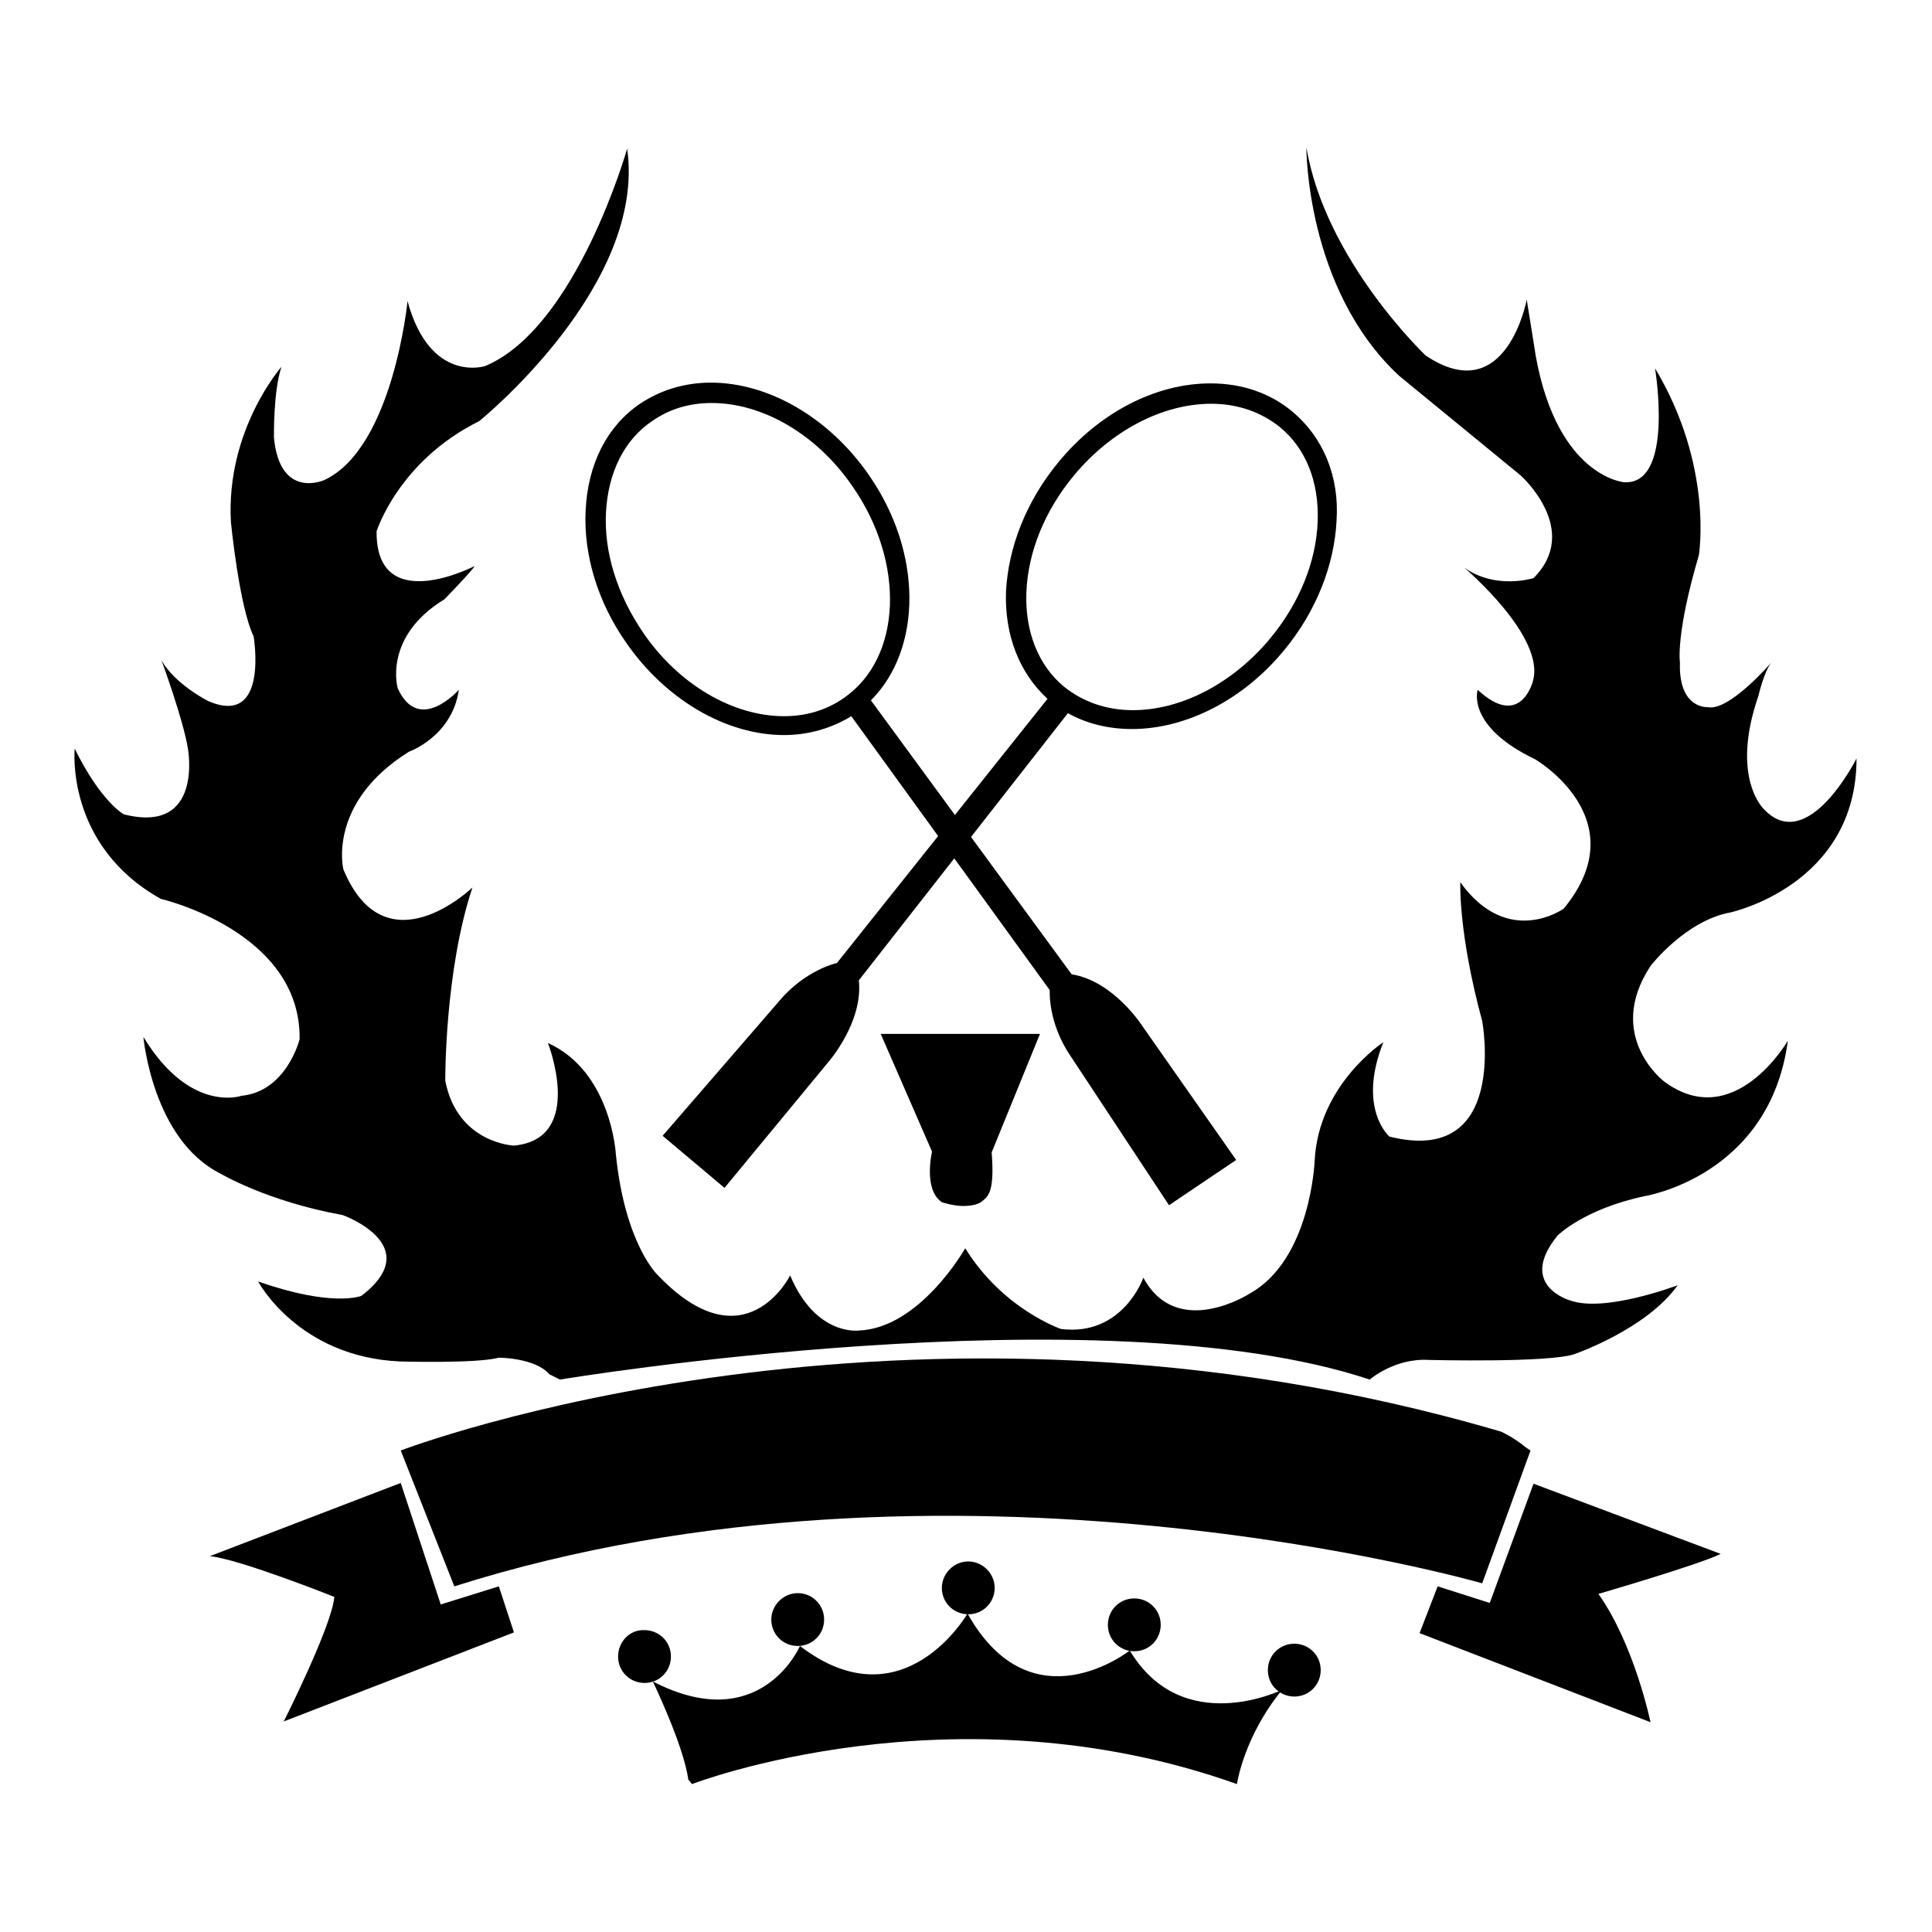
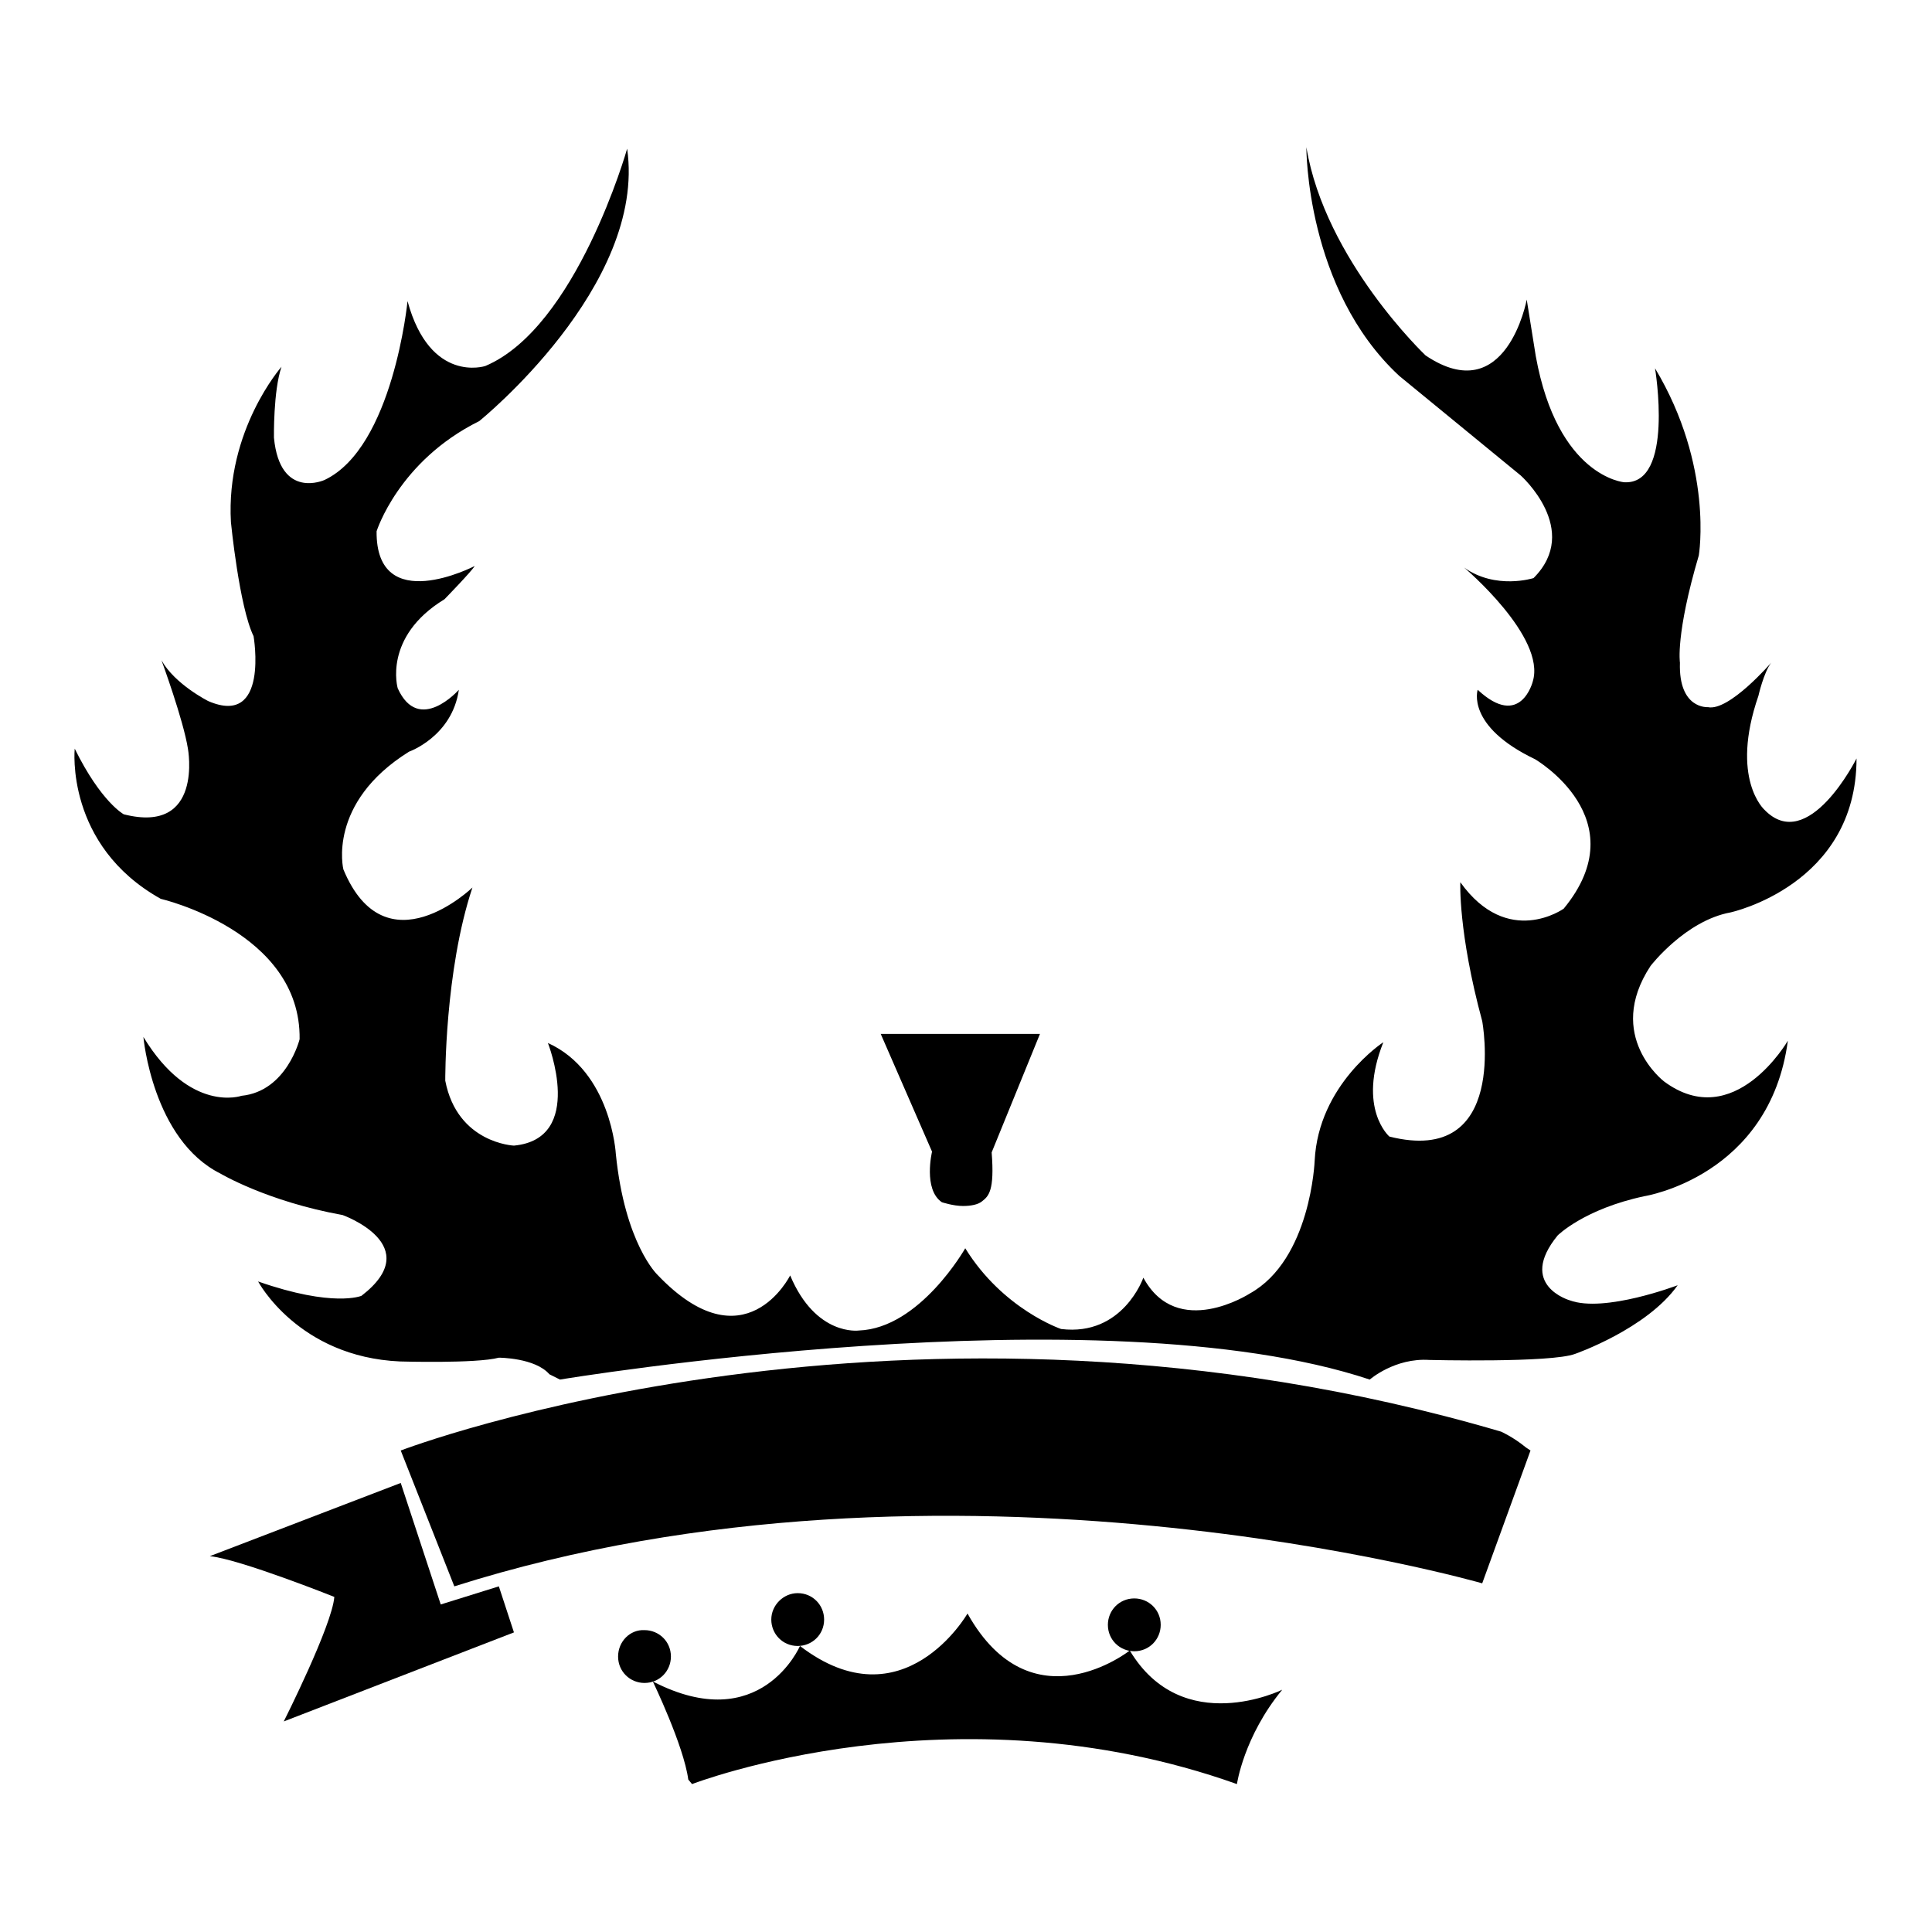
<svg xmlns="http://www.w3.org/2000/svg" version="1.1" x="0px" y="0px" viewBox="0 0 256 256" enable-background="new 0 0 256 256" xml:space="preserve">
  <g>
    <g>
      <path fill="#000000" d="M91.7,236.4c0,0,34.6-13.4,72.2,0c0,0,0.9-6.3,6-12.5c0,0-13.2,6.5-20.2-5.2c0,0-13,10.3-21.5-4.9c0,0-8.5,14.8-22.2,4.3c0,0-5.2,12.1-19.5,4.7c0,0,4.1,8.5,4.7,13L91.7,236.4z" />
-       <path fill="#000000" d="M124.8,210.4c0,2,1.6,3.5,3.5,3.5c2,0,3.5-1.6,3.5-3.5c0-1.9-1.6-3.5-3.5-3.5C126.4,206.9,124.8,208.5,124.8,210.4z" />
      <path fill="#000000" d="M146.8,215.3c0,2,1.6,3.5,3.5,3.5c2,0,3.5-1.6,3.5-3.5c0-2-1.6-3.5-3.5-3.5C148.3,211.8,146.8,213.4,146.8,215.3z" />
-       <path fill="#000000" d="M168,221.3c0,2,1.6,3.5,3.5,3.5c2,0,3.5-1.6,3.5-3.5c0-2-1.6-3.5-3.5-3.5S168,219.3,168,221.3z" />
      <path fill="#000000" d="M109.2,214.6c0,2-1.6,3.5-3.5,3.5c-2,0-3.5-1.6-3.5-3.5s1.6-3.5,3.5-3.5C107.7,211.1,109.2,212.7,109.2,214.6z" />
      <path fill="#000000" d="M81.9,219.5c0,2,1.6,3.5,3.5,3.5c2,0,3.5-1.6,3.5-3.5c0-2-1.6-3.5-3.5-3.5C83.5,215.9,81.9,217.5,81.9,219.5z" />
      <path fill="#000000" d="M202.8,192.2l-6.4,17.6c0,0-70.7-20.4-136.2,0.4l-7.1-18c0,0,66.9-25.7,145.8-2.5c0,0,1.6,0.7,3.3,2.1L202.8,192.2z" />
-       <path fill="#000000" d="M203.2,196.6l-5.8,15.8l-6.9-2.2l-2.4,6.2l30.6,11.8c0,0-2.1-10.2-6.9-17c0,0,13.4-3.9,16.2-5.3L203.2,196.6z" />
      <path fill="#000000" d="M53.1,196.5l5.3,16.1l7.7-2.4l2,6.1l-30.5,11.8c0,0,6.4-12.7,6.7-16.5c0,0-12.5-5-16.5-5.4L53.1,196.5z" />
      <path fill="#000000" d="M74.2,182.8c0,0,71.5-11.9,107.3,0c0,0,3.3-2.9,7.9-2.6c0,0,16.1,0.4,19.3-0.8c0,0,9.5-3.3,13.6-9.1c0,0-9.7,3.7-14.3,2c0,0-7-2-1.6-8.6c0,0,3.5-3.5,11.5-5.2c0,0,16.6-2.6,19-20.6c0,0-7.1,12.3-16.4,5.4c0,0-7.9-6-1.8-15.3c0,0,4.6-6,10.6-7.1c0,0,16.7-3.6,16.7-20.4c0,0-6.4,12.8-12.2,6.8c0,0-4.6-4.1-0.8-15.1c0,0,0.7-3.1,1.7-4.4c0,0-5.6,6.5-8.4,5.9c0,0-3.9,0.3-3.7-5.9c0,0-0.6-3.7,2.5-14.2c0,0,2-11.8-5.8-24.8c0,0,2.6,15.5-4.1,15.1c0,0-8.8-0.7-11.7-16.7l-1.2-7.5c0,0-2.7,14.6-13.4,7.4c0,0-13.3-12.6-15.8-27.6c0,0-0.1,18.8,12.3,30.3L201.5,63c0,0,8.1,7.2,1.7,13.6c0,0-5,1.6-9.2-1.4c0,0,10.9,9.2,9.1,15.1c0,0-1.6,6.4-7.3,1.1c0,0-1.6,4.8,7.6,9.2c0,0,13.6,7.9,3.8,19.8c0,0-7.4,5.3-13.7-3.5c0,0-0.3,6.6,2.9,18.4c0,0,3.6,19.3-12.3,15.3c0,0-4.3-3.7-0.8-12.5c0,0-8.6,5.6-9.1,15.7c0,0-0.5,13.1-8.6,17.6c0,0-9.6,6.2-14.1-2.1c0,0-2.7,7.8-10.9,6.8c0,0-7.7-2.6-12.7-10.7c0,0-6,10.6-14.1,10.9c0,0-5.7,0.8-9.1-7.3c0,0-6,12.1-17.6-0.1c0,0-4.3-4.1-5.5-16c0,0-0.6-10.9-9-14.7c0,0,5,12.7-4.5,13.6c0,0-7.5-0.3-9.1-8.6c0,0-0.1-14.5,3.6-25.6c0,0-11.5,11.1-17.1-2.4c0,0-2.2-8.8,8.7-15.6c0,0,5.7-2,6.6-8.2c0,0-5.3,6-8.1-0.2c0,0-2-6.8,6.2-11.8c0,0,3.6-3.7,4-4.4c0,0-13.1,6.8-13-4.6c0,0,2.9-9.3,13.6-14.6c0,0,22.2-17.9,19.6-36.1c0,0-6.7,23.7-18.8,28.8c0,0-7.3,2.4-10.3-8.6c0,0-1.9,19.4-11,23.7c0,0-5.9,2.7-6.7-5.6c0,0-0.1-6.2,1-9.4c0,0-7.4,8.4-6.7,20.6c0,0,1.1,11.2,3,15.1c0,0,2.1,12.1-6,8.6c0,0-4.4-2.2-6.2-5.4c0,0,2.9,7.9,3.5,11.7c0,0,2.1,11.4-8.5,8.7c0,0-3-1.6-6.5-8.7c0,0-1.3,12.8,11.4,19.9c0,0,18.6,4.3,18.4,18.6c0,0-1.7,6.9-7.7,7.5c0,0-6.8,2.4-13-7.8c0,0,1.2,13.6,10.2,18.1c0,0,6.2,3.7,16.2,5.5c0,0,11.2,4,2.5,10.7c0,0-3.7,1.6-13.7-1.9c0,0,5.3,10,18.8,10.6c0,0,10.1,0.3,13.1-0.5c0,0,4.8,0,6.7,2.2L74.2,182.8z" />
-       <path fill="#000000" d="M151.4,136c0,0-3.8-6-9.4-6.9l-26.6-36.3c6.8-6.8,6.9-19.6-0.3-29.9c-5.2-7.5-13.2-12.2-20.9-12.2c-3.5,0-6.7,1-9.4,2.8c-4.4,3-6.9,8-7.2,14.1c-0.3,5.9,1.6,12.2,5.4,17.6c5.2,7.5,13.2,12.2,20.9,12.2c3.2,0,6.3-0.9,8.9-2.5l26.3,36.3c0,0-0.3,4.3,2.8,8.8l13,19.7l8.9-6L151.4,136z M103.9,94.9c-6.8,0-14-4.2-18.7-11.1c-3.4-5-5.2-10.6-4.9-16c0.3-5.2,2.4-9.5,6.1-12c2.3-1.6,4.9-2.4,7.9-2.4c6.8,0,14,4.2,18.7,11.1c7,10.1,6.5,22.7-1.2,28C109.5,94.1,106.8,94.9,103.9,94.9z" />
      <path fill="#000000" d="M123.5,152.6c0,0-1.2,5,1.3,6.7c0,0,1.5,0.5,2.8,0.5c1.1,0,2-0.2,2.5-0.6c0.9-0.7,1.7-1.4,1.3-6.5l6.4-15.7h-21.1L123.5,152.6z" />
-       <path fill="#000000" d="M171.2,54.5c-2.9-2.4-6.6-3.7-10.8-3.7c-7.3,0-14.8,3.9-20.2,10.5c-4.2,5.1-6.6,11.2-6.9,17.1c-0.2,5.8,1.8,10.8,5.5,14.2l-27.9,35c0,0-4.2,0.9-7.7,5.1l-15.4,17.8l8.2,6.9l13.7-16.6c0,0,4.7-5.3,4.1-10.9l27.7-35.4c2.5,1.4,5.4,2.1,8.5,2.1c7.2,0,14.8-3.9,20.2-10.5c4.2-5.1,6.6-11.2,6.9-17.1C177.5,63.1,175.3,57.9,171.2,54.5z M174.6,69.1c-0.2,5.3-2.4,10.8-6.3,15.5c-4.9,5.9-11.7,9.5-18.2,9.5c-3.5,0-6.6-1.1-9.1-3.1c-3.4-2.8-5.2-7.3-5-12.5c0.2-5.3,2.4-10.8,6.3-15.5c4.9-5.9,11.7-9.5,18.2-9.5c3.5,0,6.6,1.1,9.1,3.1C173,59.4,174.8,63.8,174.6,69.1z" />
    </g>
  </g>
</svg>